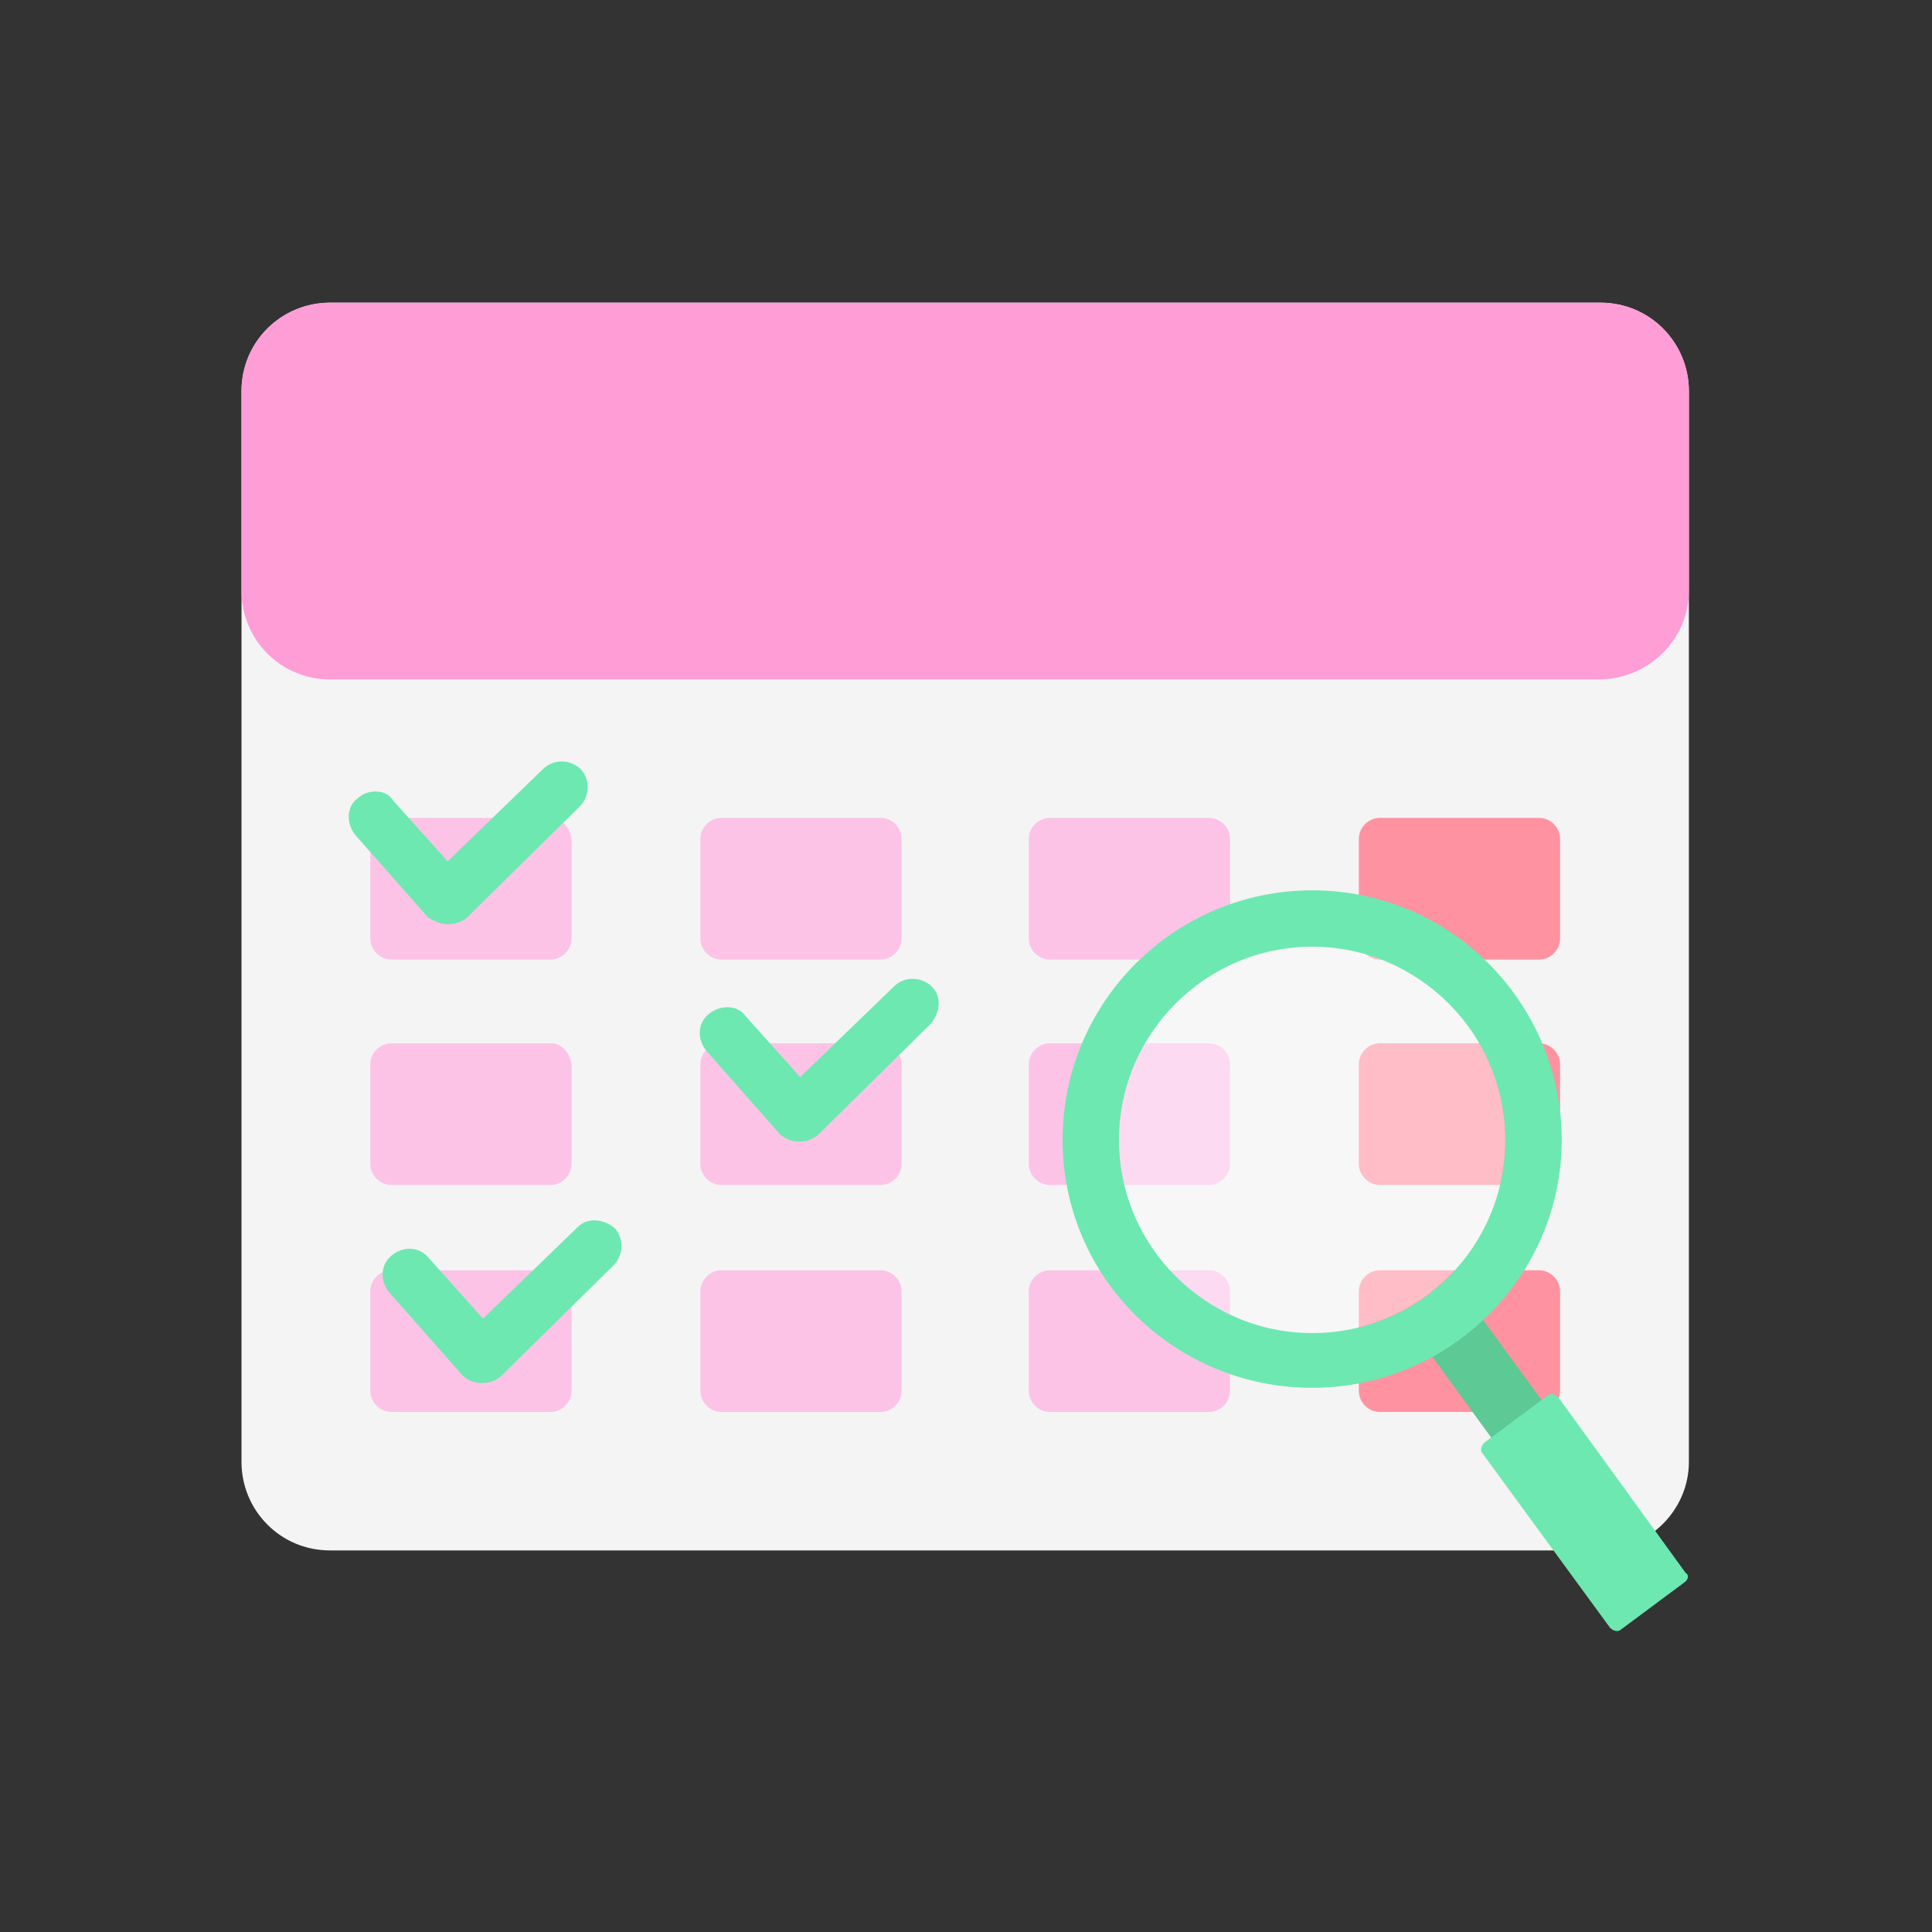
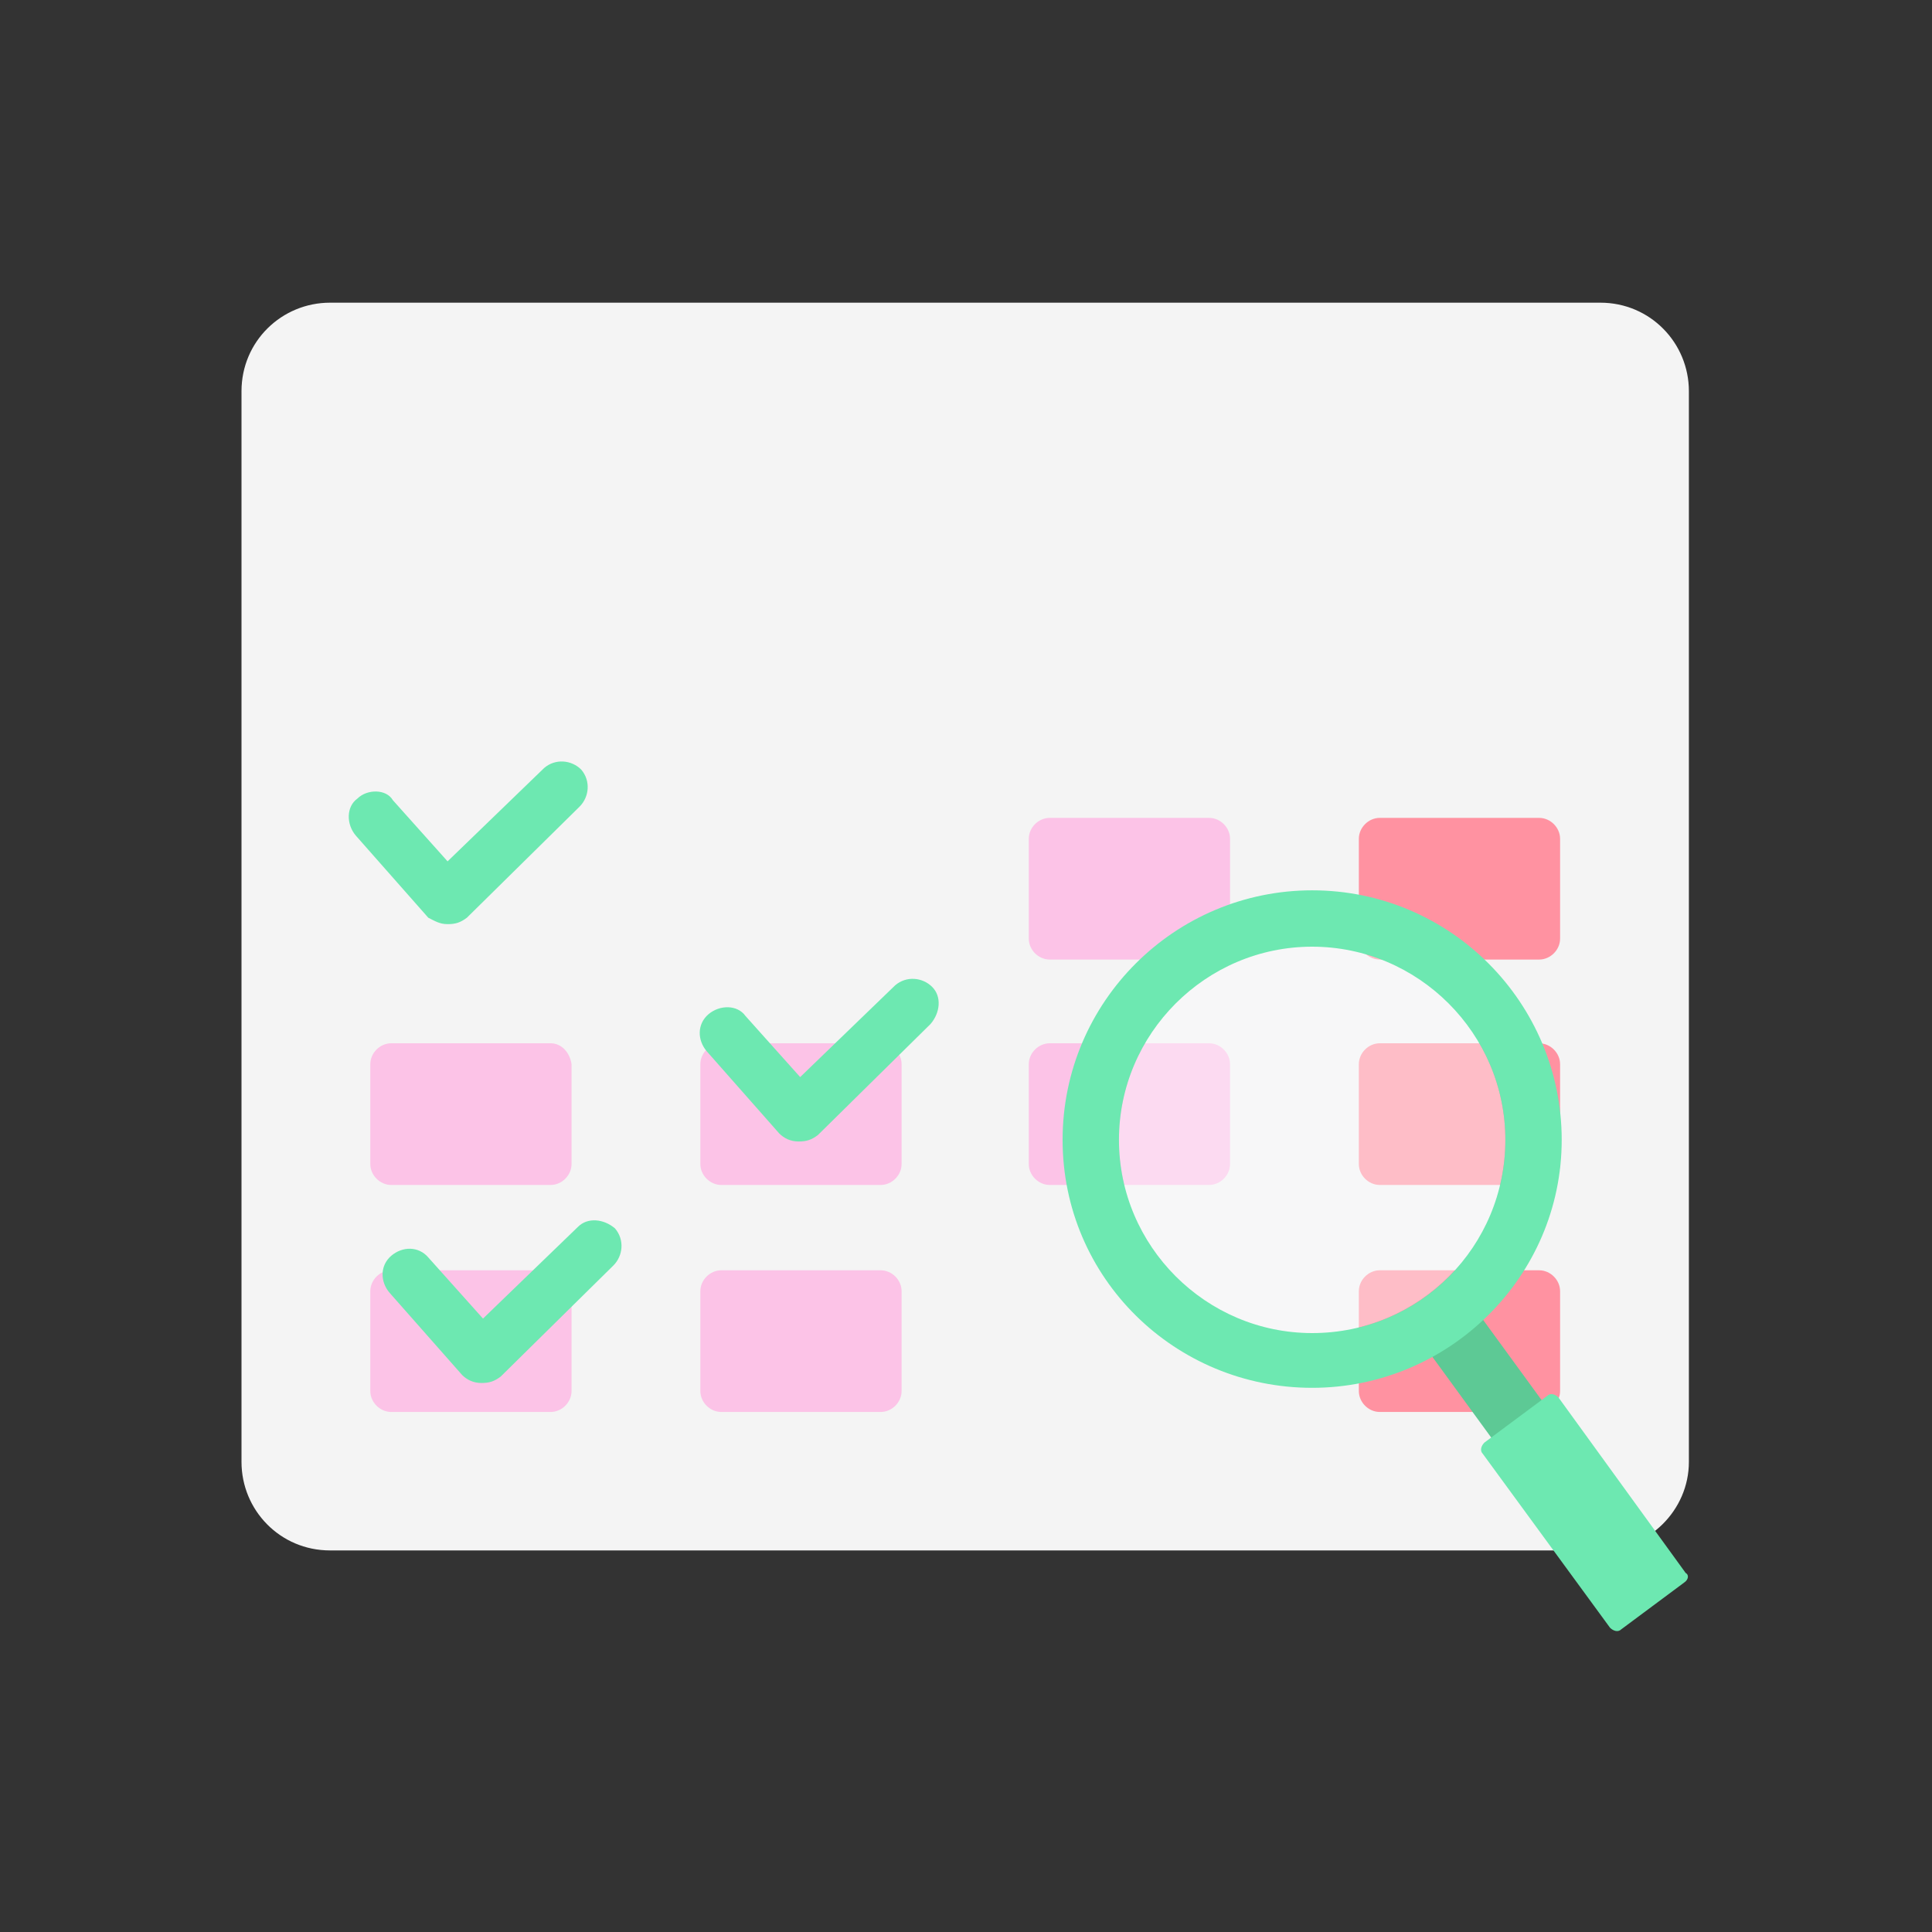
<svg xmlns="http://www.w3.org/2000/svg" width="800px" height="800px" viewBox="0 0 120 120" id="Layer_1" version="1.1" xml:space="preserve">
  <rect x="0" y="0" width="120" height="120" fill="#333333" stroke="none" />
  <style type="text/css">
	.st0{fill:#F4F4F4;}
	.st1{fill:#FF9DD7;}
	.st2{fill:#FCC3E7;}
	.st3{fill:#FF92A1;}
	.st4{fill:#6DE8B1;}
	.st5{fill:#5DC995;}
	.st6{opacity:0.4;fill:#FDFEFF;}
</style>
  <g>
    <g>
      <path class="st0" d="M99.3,96.3H20.5c-3.1,0-5.5-2.5-5.5-5.5V24.3c0-3.1,2.5-5.5,5.5-5.5h78.9c3.1,0,5.5,2.5,5.5,5.5v66.5    C104.9,93.8,102.4,96.3,99.3,96.3z" />
-       <path class="st1" d="M99.3,42.2H20.5c-3.1,0-5.5-2.5-5.5-5.5V24.3c0-3.1,2.5-5.5,5.5-5.5h78.9c3.1,0,5.5,2.5,5.5,5.5v12.4    C104.9,39.7,102.4,42.2,99.3,42.2z" />
      <g>
-         <path class="st2" d="M34.2,50.8h-9.9c-0.7,0-1.3,0.6-1.3,1.3v6.2c0,0.7,0.6,1.3,1.3,1.3h9.9c0.7,0,1.3-0.6,1.3-1.3v-6.2     C35.4,51.4,34.9,50.8,34.2,50.8z" />
-         <path class="st2" d="M54.7,50.8h-9.9c-0.7,0-1.3,0.6-1.3,1.3v6.2c0,0.7,0.6,1.3,1.3,1.3h9.9c0.7,0,1.3-0.6,1.3-1.3v-6.2     C56,51.4,55.4,50.8,54.7,50.8z" />
        <path class="st2" d="M75.1,50.8h-9.9c-0.7,0-1.3,0.6-1.3,1.3v6.2c0,0.7,0.6,1.3,1.3,1.3h9.9c0.7,0,1.3-0.6,1.3-1.3v-6.2     C76.4,51.4,75.8,50.8,75.1,50.8z" />
        <path class="st2" d="M34.2,64.8h-9.9c-0.7,0-1.3,0.6-1.3,1.3v6.2c0,0.7,0.6,1.3,1.3,1.3h9.9c0.7,0,1.3-0.6,1.3-1.3v-6.2     C35.4,65.4,34.9,64.8,34.2,64.8z" />
        <path class="st2" d="M54.7,64.8h-9.9c-0.7,0-1.3,0.6-1.3,1.3v6.2c0,0.7,0.6,1.3,1.3,1.3h9.9c0.7,0,1.3-0.6,1.3-1.3v-6.2     C56,65.4,55.4,64.8,54.7,64.8z" />
        <path class="st2" d="M75.1,64.8h-9.9c-0.7,0-1.3,0.6-1.3,1.3v6.2c0,0.7,0.6,1.3,1.3,1.3h9.9c0.7,0,1.3-0.6,1.3-1.3v-6.2     C76.4,65.4,75.8,64.8,75.1,64.8z" />
        <path class="st2" d="M34.2,78.9h-9.9c-0.7,0-1.3,0.6-1.3,1.3v6.2c0,0.7,0.6,1.3,1.3,1.3h9.9c0.7,0,1.3-0.6,1.3-1.3v-6.2     C35.4,79.5,34.9,78.9,34.2,78.9z" />
        <path class="st2" d="M54.7,78.9h-9.9c-0.7,0-1.3,0.6-1.3,1.3v6.2c0,0.7,0.6,1.3,1.3,1.3h9.9c0.7,0,1.3-0.6,1.3-1.3v-6.2     C56,79.5,55.4,78.9,54.7,78.9z" />
-         <path class="st2" d="M75.1,78.9h-9.9c-0.7,0-1.3,0.6-1.3,1.3v6.2c0,0.7,0.6,1.3,1.3,1.3h9.9c0.7,0,1.3-0.6,1.3-1.3v-6.2     C76.4,79.5,75.8,78.9,75.1,78.9z" />
      </g>
      <g>
        <path class="st3" d="M95.6,50.8h-9.9c-0.7,0-1.3,0.6-1.3,1.3v6.2c0,0.7,0.6,1.3,1.3,1.3h9.9c0.7,0,1.3-0.6,1.3-1.3v-6.2     C96.9,51.4,96.3,50.8,95.6,50.8z" />
        <path class="st3" d="M95.6,64.8h-9.9c-0.7,0-1.3,0.6-1.3,1.3v6.2c0,0.7,0.6,1.3,1.3,1.3h9.9c0.7,0,1.3-0.6,1.3-1.3v-6.2     C96.9,65.4,96.3,64.8,95.6,64.8z" />
        <path class="st3" d="M95.6,78.9h-9.9c-0.7,0-1.3,0.6-1.3,1.3v6.2c0,0.7,0.6,1.3,1.3,1.3h9.9c0.7,0,1.3-0.6,1.3-1.3v-6.2     C96.9,79.5,96.3,78.9,95.6,78.9z" />
      </g>
      <g>
        <path class="st4" d="M27.8,57.4c0.5,0,0.8-0.1,1.2-0.4l7-6.9c0.6-0.6,0.7-1.6,0.1-2.3c-0.6-0.6-1.6-0.7-2.3-0.1l-6,5.8l-3.4-3.8     C24,49,22.8,49,22.2,49.6c-0.7,0.5-0.7,1.6-0.1,2.3l4.5,5.1C27,57.2,27.3,57.4,27.8,57.4z" />
        <path class="st4" d="M57.9,61.3c-0.6-0.6-1.6-0.7-2.3-0.1l-5.9,5.7l-3.4-3.8c-0.5-0.7-1.6-0.7-2.3-0.1s-0.7,1.6-0.1,2.3l4.5,5.1     c0.3,0.3,0.7,0.5,1.2,0.5s0.8-0.1,1.2-0.4l7-6.9C58.4,62.9,58.5,61.9,57.9,61.3z" />
        <path class="st4" d="M35.9,76.2L30,81.9l-3.4-3.8C26,77.4,25,77.4,24.3,78c-0.7,0.6-0.7,1.6-0.1,2.3l4.5,5.1     c0.3,0.3,0.7,0.5,1.2,0.5s0.8-0.1,1.2-0.4l7-6.9c0.6-0.6,0.7-1.6,0.1-2.3C37.5,75.7,36.5,75.6,35.9,76.2z" />
      </g>
    </g>
    <g>
      <rect class="st5" height="16.1" transform="matrix(0.808 -0.589 0.589 0.808 -33.775 72.399)" width="3.9" x="92.2" y="79.9" />
      <path class="st4" d="M104.6,98.3l-3.9,2.9c-0.2,0.2-0.5,0.1-0.7-0.1l-7.9-10.8c-0.2-0.2-0.1-0.5,0.1-0.7l3.9-2.9    c0.2-0.2,0.5-0.1,0.7,0.1l7.9,10.9C104.9,97.8,104.9,98.1,104.6,98.3z" />
      <circle class="st6" cx="81.5" cy="70.8" r="12" />
      <path class="st4" d="M81.5,55.3C73,55.3,66,62.2,66,70.8S73,86.2,81.5,86.2S97,79.3,97,70.8S90.1,55.3,81.5,55.3z M81.5,82.8    c-6.6,0-12-5.4-12-12s5.4-12,12-12s12,5.4,12,12S88.2,82.8,81.5,82.8z" />
    </g>
  </g>
</svg>